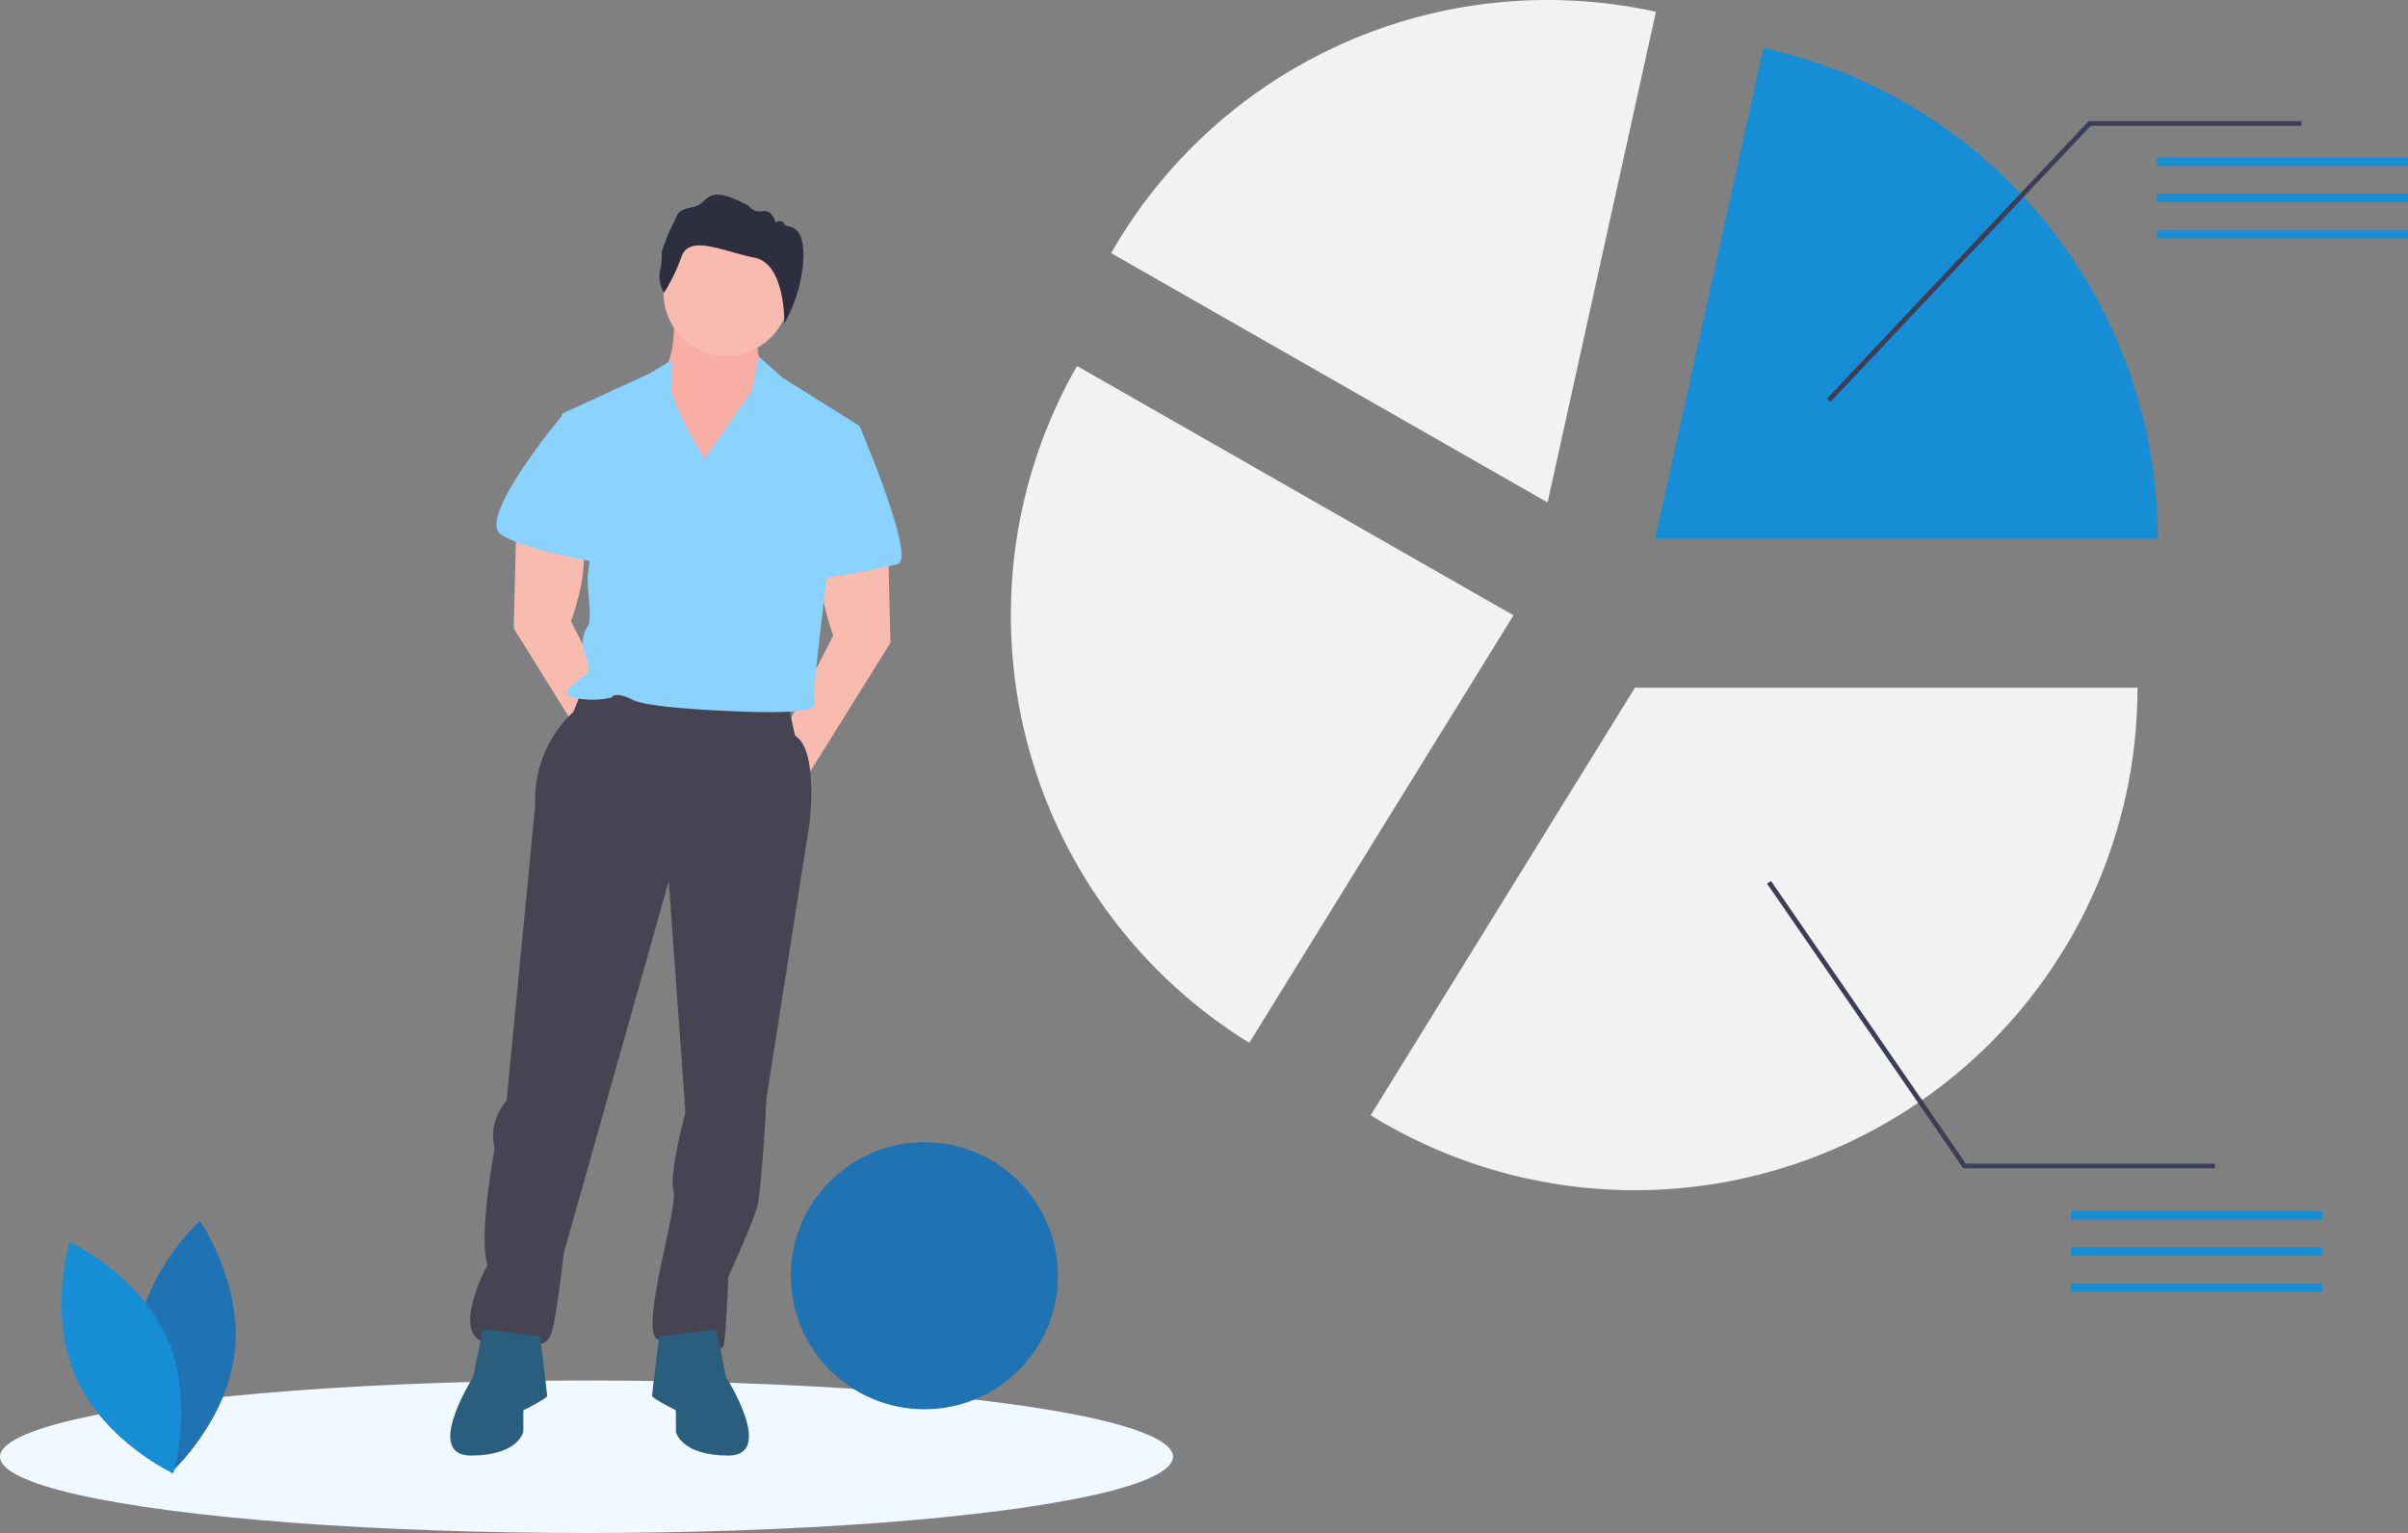
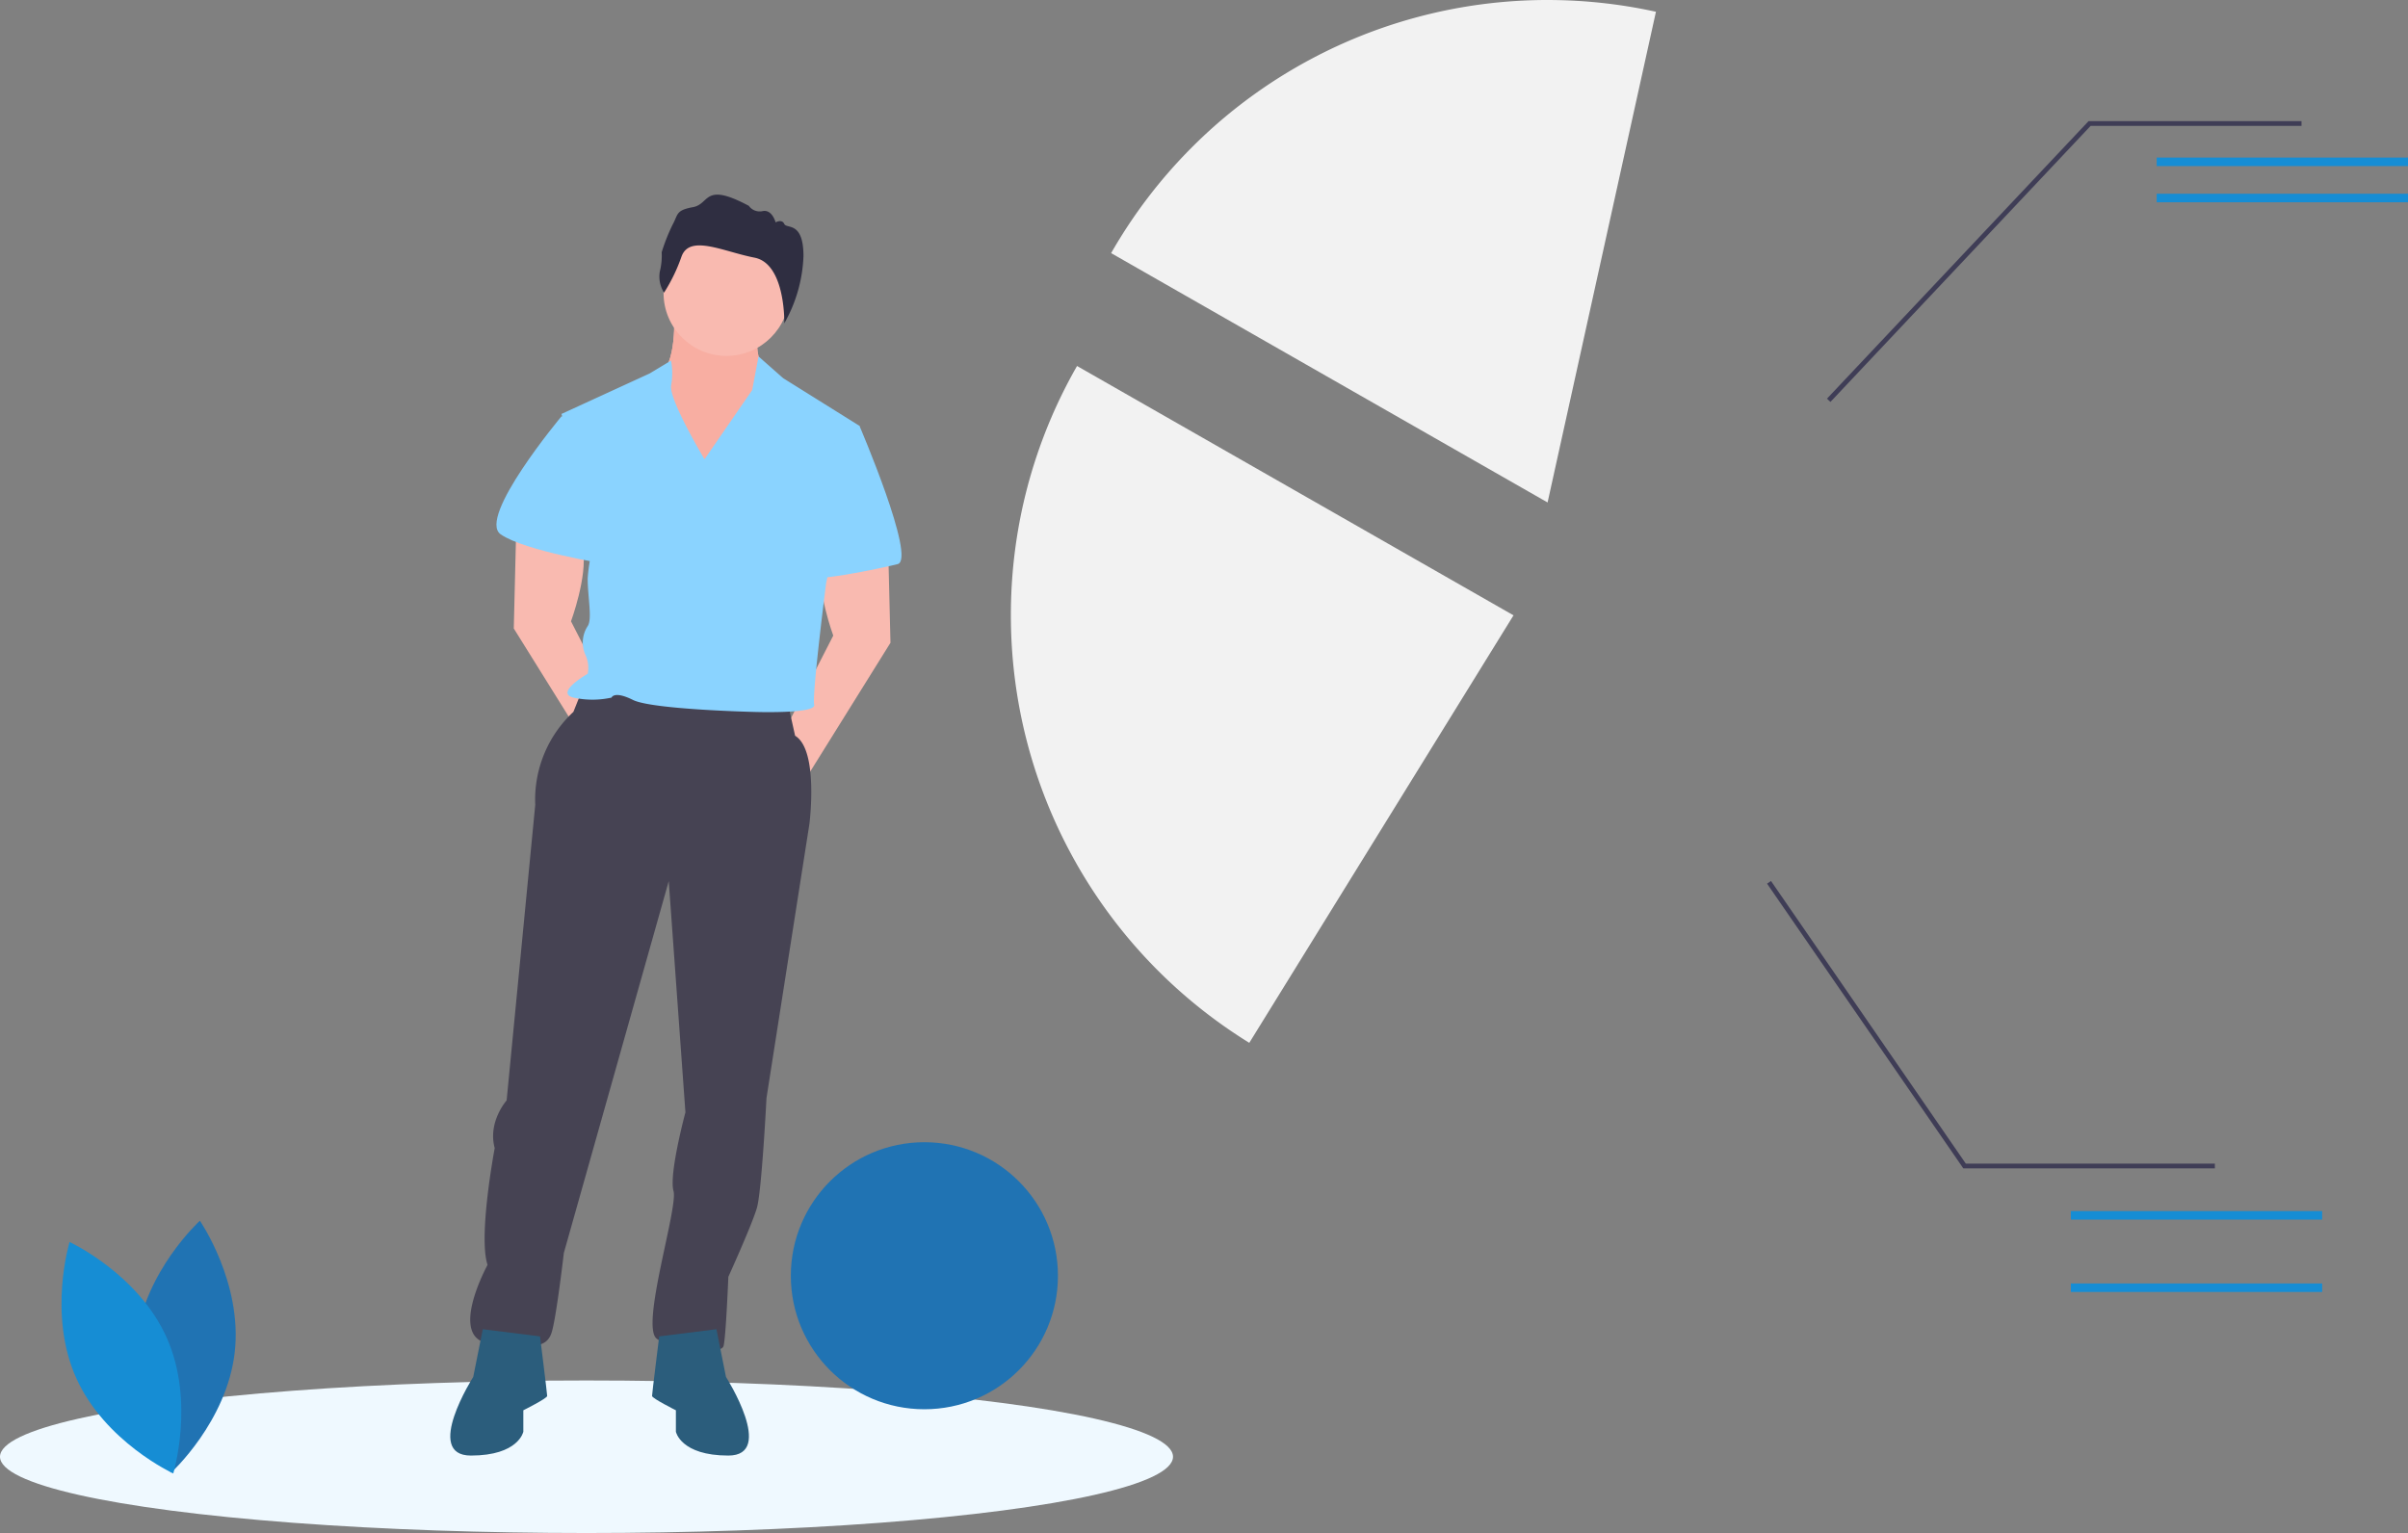
<svg xmlns="http://www.w3.org/2000/svg" width="407.044" height="259.209" viewBox="0 0 407.044 259.209">
  <rect x="0" y="0" width="407.044" height="259.209" fill="#808080" stroke="none" />
  <g id="img2" transform="translate(0 0)">
    <ellipse id="Эллипс_885" data-name="Эллипс 885" cx="99.142" cy="12.896" rx="99.142" ry="12.896" transform="translate(0 233.416)" fill="#eff9ff" />
-     <path id="Контур_9909" data-name="Контур 9909" d="M799.538,416.946H714.576l-44.663,72.283a84.971,84.971,0,0,0,129.625-72.283Z" transform="translate(-438.215 -300.663)" fill="#f2f2f2" />
    <circle id="Эллипс_886" data-name="Эллипс 886" cx="22.576" cy="22.576" r="22.576" transform="translate(133.681 193.131)" fill="#2073b3" />
    <path id="Контур_9910" data-name="Контур 9910" d="M374.468,256.088s.806,8.06-1.612,11.284,6.045,23.375,6.045,23.375l12.09-22.569s-4.03-2.418-1.612-9.269Z" transform="translate(-260.617 -204.633)" fill="#ffb9b9" />
    <path id="Контур_9911" data-name="Контур 9911" d="M374.468,256.088s.806,8.06-1.612,11.284,6.045,23.375,6.045,23.375l12.09-22.569s-4.03-2.418-1.612-9.269Z" transform="translate(-260.617 -204.633)" fill="#f8aea2" />
    <path id="Контур_9912" data-name="Контур 9912" d="M441.233,356.865l.4,16.524-15.315,24.584L423.5,388.7l8.463-16.524s-2.821-7.657-2.015-12.09S441.233,356.865,441.233,356.865Z" transform="translate(-291.11 -264.706)" fill="#f9bab0" />
    <path id="Контур_9913" data-name="Контур 9913" d="M310.9,350.865l-.4,16.524,15.315,24.584,2.821-9.269-8.463-16.524s2.821-7.657,2.015-12.09S310.9,350.865,310.9,350.865Z" transform="translate(-223.65 -261.124)" fill="#f9bab0" />
    <path id="Контур_9914" data-name="Контур 9914" d="M311.282,417.088l-1.612,4.03a20.248,20.248,0,0,0-6.448,15.718l-4.836,49.974s-3.224,3.627-2.015,8.06c0,0-2.821,14.911-1.209,19.748,0,0-6.851,12.493.4,13.3s9.672.806,10.478-2.015,2.015-13.3,2.015-13.3l17.733-62.87,2.821,39.092s-2.821,10.478-2.015,13.3-5.642,22.972-2.821,24.987,10.881,2.821,11.284,1.209.806-11.687.806-11.687,4.03-8.866,4.836-11.687,1.612-18.539,1.612-18.539l7.254-46.347s1.612-12.493-2.418-14.912l-1.612-7.254Z" transform="translate(-212.745 -300.748)" fill="#464353" />
    <path id="Контур_9915" data-name="Контур 9915" d="M289.359,686.088l-1.612,8.06s-8.463,13.3-.4,13.3,8.866-4.03,8.866-4.03v-3.627s4.03-2.015,4.03-2.418-1.209-10.075-1.209-10.075Z" transform="translate(-207.749 -461.337)" fill="#2b5d7c" />
    <path id="Контур_9916" data-name="Контур 9916" d="M379.381,686.088l1.612,8.06s8.463,13.3.4,13.3-8.866-4.03-8.866-4.03v-3.627s-4.03-2.015-4.03-2.418,1.209-10.075,1.209-10.075Z" transform="translate(-258.276 -461.337)" fill="#2b5d7c" />
    <circle id="Эллипс_887" data-name="Эллипс 887" cx="10.633" cy="10.633" r="10.633" transform="translate(112.167 38.912)" fill="#f9bab0" />
    <path id="Контур_9917" data-name="Контур 9917" d="M354.681,295.343s-6.045-10.075-5.642-12.493a11.582,11.582,0,0,0-.019-4.187l-3.608,2.172L330.5,287.686l6.045,20.151a28.069,28.069,0,0,0-1.612,7.657c0,3.224.806,6.851,0,8.06a5.087,5.087,0,0,0-.4,4.836,5.116,5.116,0,0,1,.4,3.224s-5.642,3.224-2.418,4.03a14.978,14.978,0,0,0,6.448,0s.4-1.209,3.627.4,20.151,2.015,20.151,2.015,10.881.4,10.478-1.209,2.015-20.554,2.015-20.554l5.642-26.6-12.9-8.06-4.166-3.677-1.074,5.693Z" transform="translate(-235.59 -217.692)" fill="#8ad3ff" />
    <path id="Контур_9918" data-name="Контур 9918" d="M317.038,303.088h-2.821s-14.307,17.128-10.277,19.949,17.934,5.038,17.934,5.038S320.665,303.088,317.038,303.088Z" transform="translate(-219.307 -232.691)" fill="#8ad3ff" />
    <path id="Контур_9919" data-name="Контур 9919" d="M439.336,307.088h3.627s9.672,22.569,6.448,23.375-14.912,3.224-14.912,2.015S439.336,307.088,439.336,307.088Z" transform="translate(-297.677 -235.079)" fill="#8ad3ff" />
    <path id="Контур_9920" data-name="Контур 9920" d="M372.318,226.643a5.094,5.094,0,0,1-.71-3.594,10.893,10.893,0,0,0,.311-3.239,32.06,32.06,0,0,1,1.864-4.7c.932-1.686.488-2.4,3.417-2.928s1.73-4.348,9.451-.222a2.264,2.264,0,0,0,2.352.887c1.6-.311,2.174,1.908,2.174,1.908s1.065-.621,1.464.266,3.247-.533,3.247,5.457a24.8,24.8,0,0,1-3.24,11.341s.238-10.076-5.043-11.1-10.96-3.993-12.335-.177a29.089,29.089,0,0,1-2.951,6.1Z" transform="translate(-260.07 -177.155)" fill="#2f2e41" />
    <path id="Контур_9922" data-name="Контур 9922" d="M519,324.123a84.9,84.9,0,0,0,40.3,72.283l44.663-72.283-73.779-42.159A84.571,84.571,0,0,0,519,324.123Z" transform="translate(-348.122 -220.081)" fill="#f2f2f2" />
-     <path id="Контур_9924" data-name="Контур 9924" d="M807.537,148.526,789.221,231.5h84.962A84.988,84.988,0,0,0,807.537,148.526Z" transform="translate(-509.44 -140.42)" fill="#168dd4" />
    <path id="Контур_9926" data-name="Контур 9926" d="M634.821,128.412a84.93,84.93,0,0,0-73.779,42.8l73.779,42.159L653.137,130.4a85.253,85.253,0,0,0-18.316-1.986Z" transform="translate(-373.22 -128.412)" fill="#f2f2f2" />
    <path id="Контур_9928" data-name="Контур 9928" d="M766.883,98.292l-.586-.553,44.22-46.928h35.995v.806H810.866Z" transform="translate(-457.468 -30.334)" fill="#3f3d56" />
    <rect id="Прямоугольник_2966" data-name="Прямоугольник 2966" width="42.481" height="1.44" transform="translate(364.563 26.641)" fill="#168dd4" />
    <rect id="Прямоугольник_2967" data-name="Прямоугольник 2967" width="42.481" height="1.44" transform="translate(364.563 32.761)" fill="#168dd4" />
-     <rect id="Прямоугольник_2968" data-name="Прямоугольник 2968" width="42.481" height="1.44" transform="translate(364.563 38.881)" fill="#168dd4" />
    <rect id="Прямоугольник_2969" data-name="Прямоугольник 2969" width="42.481" height="1.44" transform="translate(350.055 204.773)" fill="#168dd4" />
-     <rect id="Прямоугольник_2970" data-name="Прямоугольник 2970" width="42.481" height="1.44" transform="translate(350.055 210.893)" fill="#168dd4" />
    <rect id="Прямоугольник_2971" data-name="Прямоугольник 2971" width="42.481" height="1.44" transform="translate(350.055 217.013)" fill="#168dd4" />
    <path id="Контур_9929" data-name="Контур 9929" d="M816.872,418.2H774.344l-.12-.174-33.047-47.959.663-.457,32.927,47.785h42.1Z" transform="translate(-442.472 -220.651)" fill="#3f3d56" />
    <path id="Контур_9930" data-name="Контур 9930" d="M151.916,660.916c-1.343,11.764,5.89,22.25,5.89,22.25s9.409-8.587,10.751-20.351-5.89-22.25-5.89-22.25S153.258,649.152,151.916,660.916Z" transform="translate(-128.879 -434.16)" fill="#2073b3" />
    <path id="Контур_9931" data-name="Контур 9931" d="M138.564,665.642c4.839,10.806,1.119,22.989,1.119,22.989s-11.566-5.338-16.405-16.144-1.119-22.99-1.119-22.99S133.725,654.835,138.564,665.642Z" transform="translate(-110.398 -439.493)" fill="#168dd4" />
  </g>
</svg>